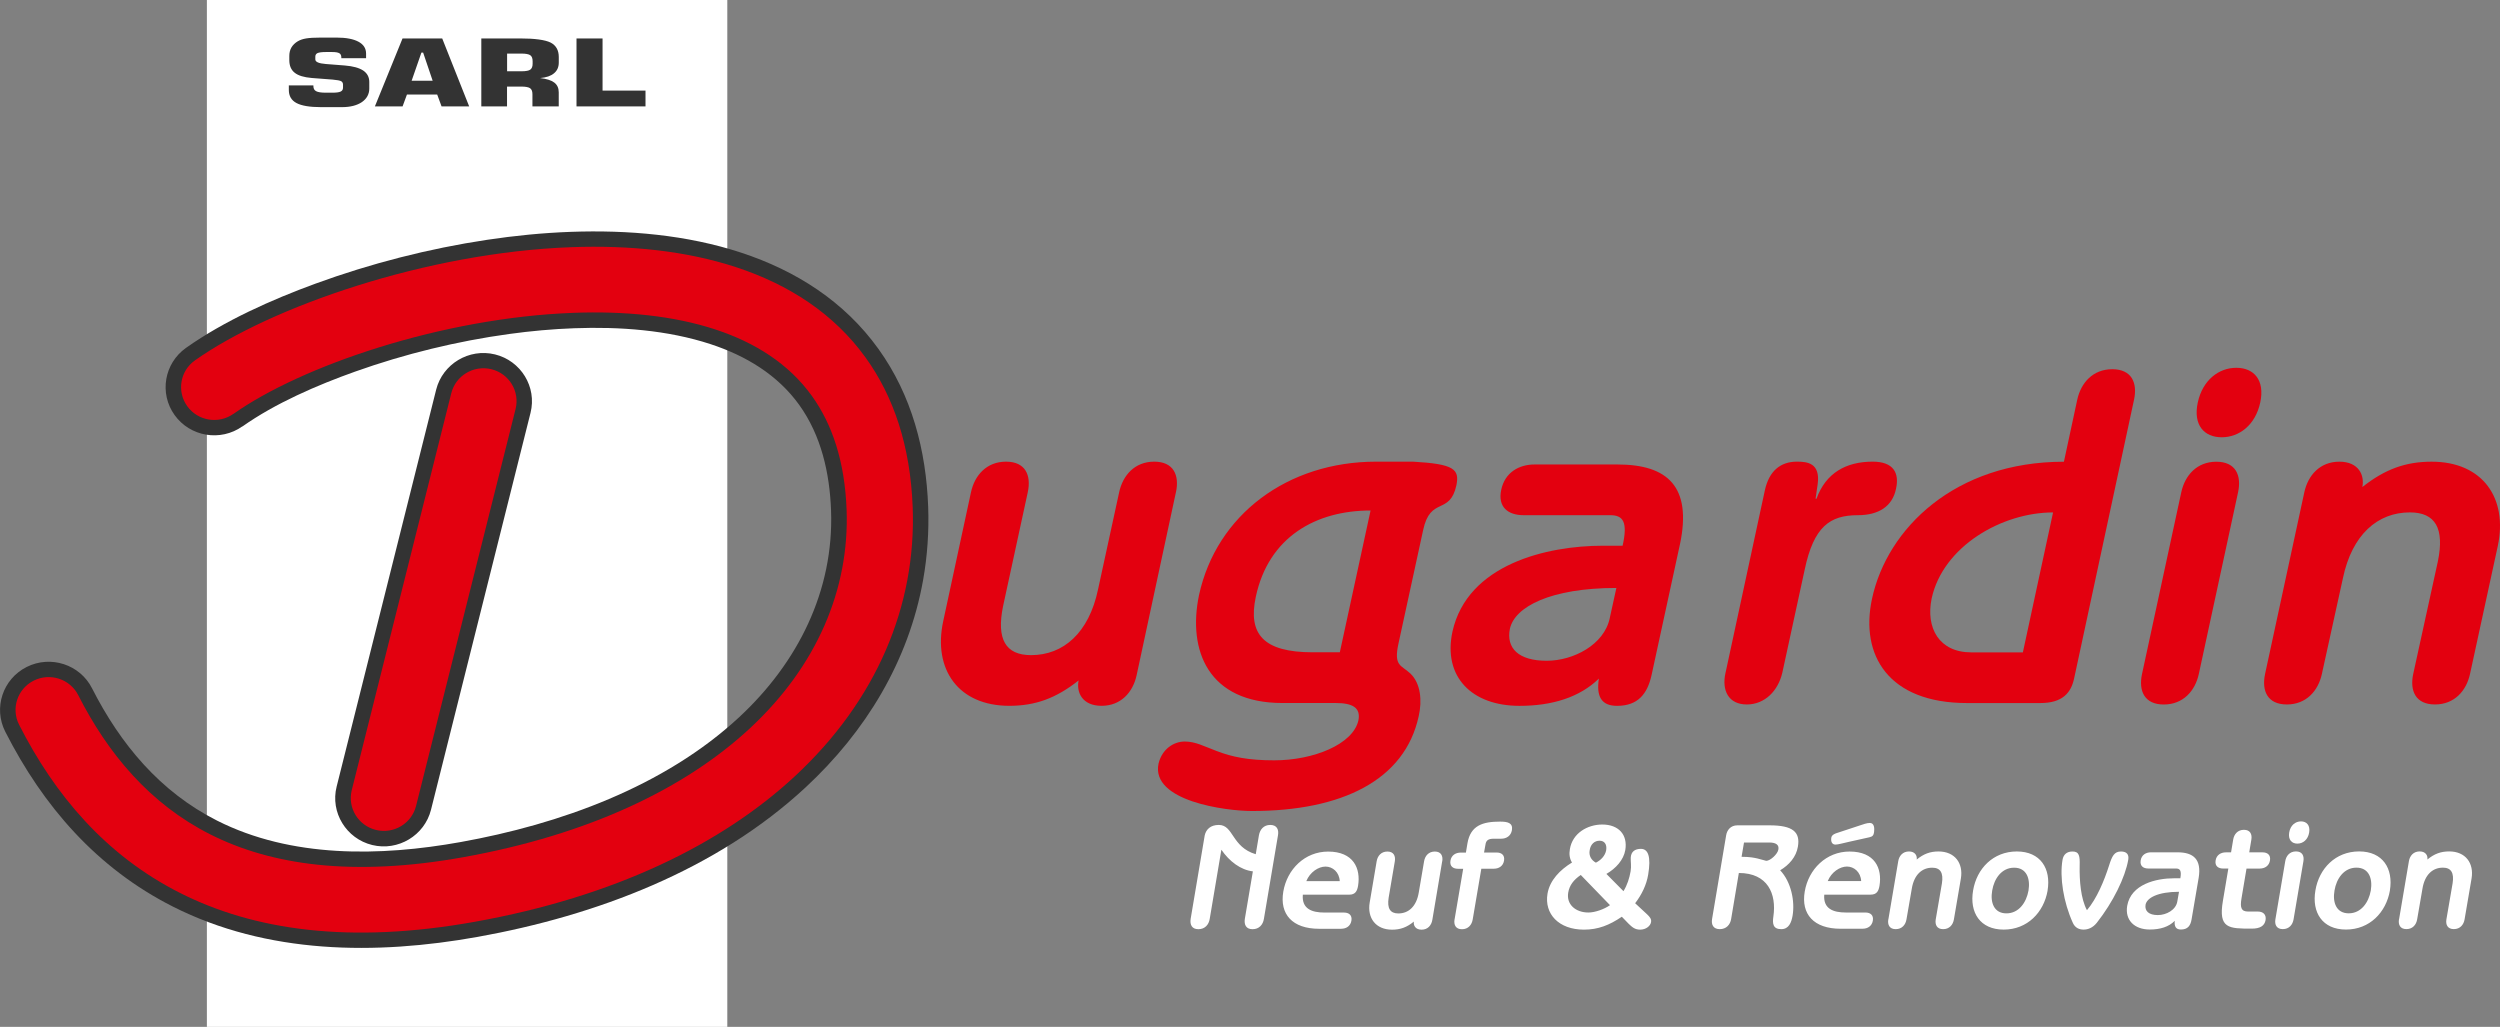
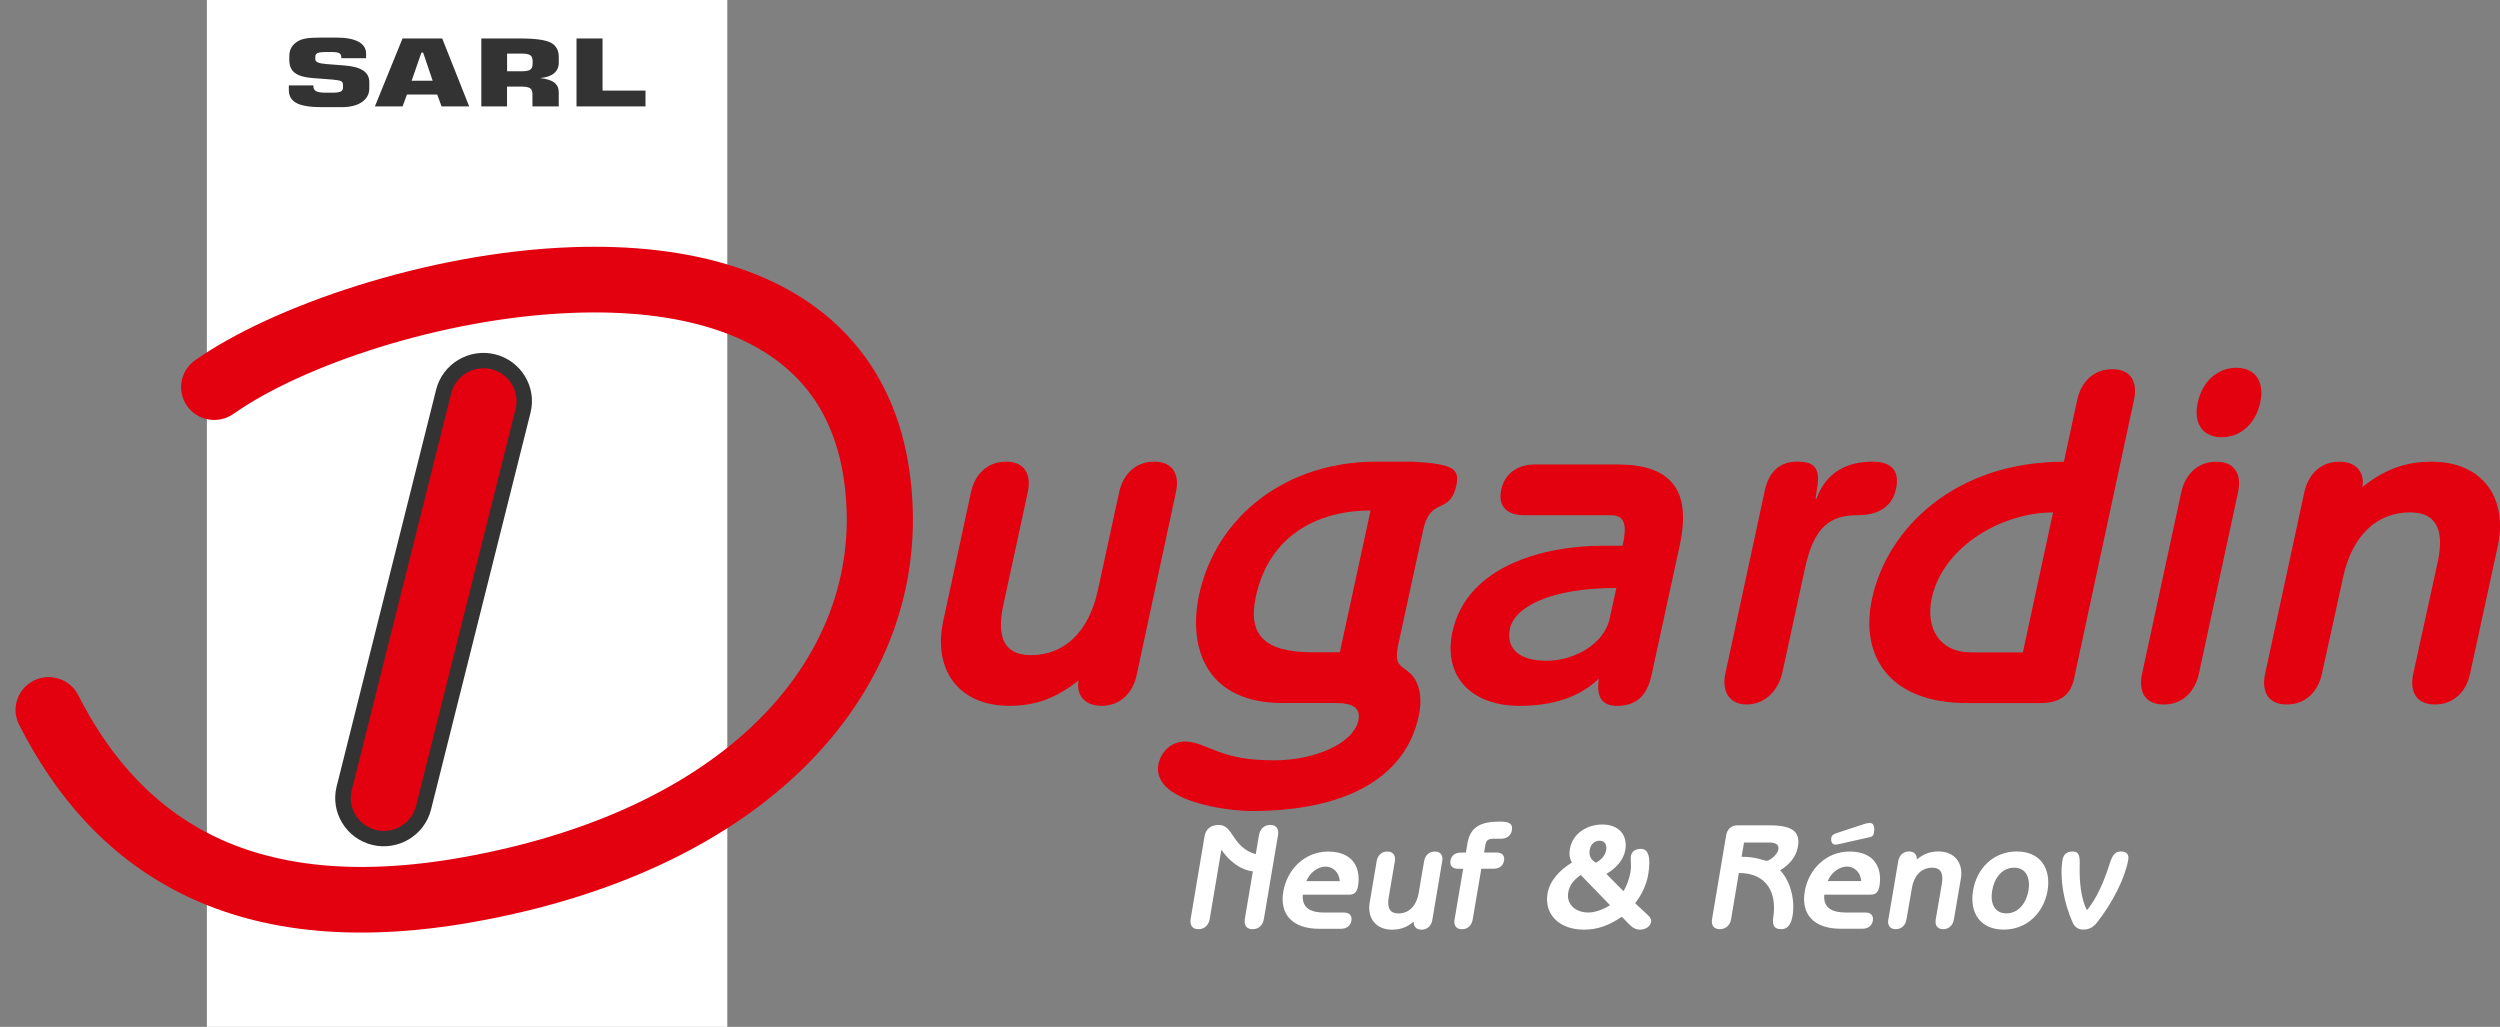
<svg xmlns="http://www.w3.org/2000/svg" id="Calque_1" viewBox="0 0 669.94 275.17">
  <rect x="0" y="0" width="669.94" height="275.17" fill="#808080" stroke="none" />
  <defs>
    <style>.cls-1{fill:#e3000f;}.cls-1,.cls-2,.cls-3,.cls-4{stroke-width:0px;}.cls-2{fill:#ffffff;}.cls-3{fill:#ffffff;}.cls-4{fill:#333333;fill-rule:evenodd;}</style>
  </defs>
  <rect class="cls-2" x="55.44" width="139.46" height="275.17" />
  <path class="cls-4" d="m77.35,22.88h6.63v.18c0,.68.25,1.13.74,1.38.5.28,1.38.4,2.62.4h1.74c1.06,0,1.77-.1,2.2-.3.43-.2.64-.55.64-1.05v-.8c0-.43-.18-.75-.5-.93-.32-.18-1.1-.33-2.27-.43l-5.6-.43c-2.09-.18-3.61-.63-4.57-1.4-.96-.75-1.45-1.88-1.45-3.38v-1.13c0-.85.18-1.6.57-2.28.39-.65.96-1.2,1.67-1.63.64-.38,1.38-.63,2.27-.78.89-.15,2.2-.23,3.97-.23h4.15c2.59,0,4.54.38,5.88,1.1,1.38.73,2.06,1.8,2.06,3.18v1.25h-6.63v-.2c0-.55-.18-.93-.53-1.13-.39-.23-1.03-.33-1.98-.33h-1.59c-1.1,0-1.84.1-2.27.28-.39.18-.6.5-.6.95v.75c0,.68.92,1.08,2.8,1.23l5.1.4c2.2.18,3.83.63,4.93,1.35,1.1.75,1.63,1.78,1.63,3.08v1.75c0,1.5-.67,2.71-1.98,3.63-1.35.9-3.12,1.35-5.35,1.35h-5.63c-3.01,0-5.21-.38-6.55-1.1-1.38-.73-2.05-1.9-2.05-3.51v-1.25Z" />
  <path class="cls-4" d="m154.49,28.52V10.3h6.98v13.98h11.51v4.23h-18.49Zm-25.51,0V10.3h10.38c3.97,0,6.7.38,8.18,1.1,1.45.75,2.2,2.03,2.2,3.88v1.48c0,1.23-.43,2.18-1.28,2.88-.81.7-2.05,1.13-3.72,1.28,1.74.2,3.01.6,3.79,1.2.82.63,1.2,1.5,1.2,2.63v3.76h-7.05v-3.28c0-.78-.21-1.3-.64-1.6-.43-.28-1.2-.43-2.34-.43h-3.83v5.31h-6.91Zm6.91-9.42h3.86c1.17,0,1.95-.15,2.34-.43.43-.3.64-.83.64-1.58v-.7c0-.78-.21-1.3-.64-1.6-.43-.28-1.2-.43-2.34-.43h-3.86v4.74Zm-35.43,9.42l7.41-18.22h10.63l7.23,18.22h-7.4l-1.17-3.18h-8.11l-1.17,3.18h-7.41Zm9.85-6.89h5.63l-2.55-7.54h-.46l-2.62,7.54Z" />
  <path class="cls-1" d="m462.41,180.22c-1.12,4.91.87,8.56,5.69,8.56s8.41-3.65,9.53-8.56l5.98-27.56c2.44-11.58,6.77-14.6,14.25-14.6,5.45,0,9.24-2.27,10.22-7.05.96-4.28-.67-7.3-6.25-7.3-7.1,0-12.57,3.02-15.05,9.94h-.25l.56-3.9c.77-5.66-2.76-6.04-5.55-6.04-4.44,0-7.47,2.52-8.6,7.68l-10.52,48.82Zm-31.03-14.6c-1.48,7.17-9.79,11.45-16.9,11.45-7.61,0-10.88-3.4-9.87-8.56,1.29-5.91,10.91-10.95,28.54-10.95l-1.77,8.05Zm18.81-19.76c3.26-15.48-3.31-21.39-16.76-21.39h-22.2c-4.19,0-7.96,2.14-8.94,6.79s1.84,6.8,6.02,6.8h23.21c3.42,0,4.74,1.76,3.3,8.18h-5.33c-14.84,0-36.25,4.91-40.27,23.03-2.59,12.08,5.16,19.88,17.97,19.88,8.75,0,16.09-2.27,21.27-7.3-.73,4.78.67,7.3,4.86,7.3,5.58,0,8.14-3.15,9.27-8.3l7.59-34.98Zm-91.15,28.94h-7.23c-13.32,0-17.4-4.91-15.29-14.85,3.42-16.11,16.17-23.15,30.76-23.15l-8.24,38Zm-1.14,13.59c4.57,0,6.79,1.26,6.12,4.66-1.44,6.42-12.04,10.7-22.57,10.7-6.85,0-11.25-.88-15.48-2.52-3.37-1.26-5.59-2.52-8.51-2.52s-6.06,2.01-7,5.91c-2.12,10.07,18.05,12.71,25.03,12.71,23.97,0,40.97-8.18,44.69-25.42.95-4.15.54-8.81-2.26-11.45-2.43-2.27-4.48-1.89-3.18-7.93l6.62-30.45c1.95-9.19,7.16-3.9,8.93-12.08.83-4.28-.62-5.66-11.63-6.29h-9.89c-23.72,0-42.77,14.22-47.46,35.74-3.1,14.85,2.45,28.94,22.37,28.94h14.21Zm-42.77-56.5c.97-4.53-.63-8.18-5.83-8.18s-8.41,3.65-9.39,8.18l-5.66,26.05c-2.45,11.7-9.32,17.62-17.95,17.62-6.85,0-9.31-4.28-7.51-13.09l6.63-30.58c.97-4.53-.63-8.18-5.83-8.18s-8.41,3.65-9.39,8.18l-7.45,34.6c-2.76,12.84,4.02,22.65,17.71,22.65,6.98,0,12.52-2.01,18.58-6.8-.65,3.15.95,6.8,6.15,6.8s8.41-3.65,9.39-8.18l10.54-49.08Z" />
  <path class="cls-1" d="m606.99,180.6c-.97,4.53.63,8.18,5.83,8.18s8.41-3.65,9.39-8.18l5.64-25.67c2.45-11.7,9.32-17.62,17.94-17.62,6.85,0,9.31,4.28,7.51,13.09l-6.61,30.2c-.97,4.53.63,8.18,5.83,8.18s8.41-3.65,9.39-8.18l7.43-34.23c2.76-12.84-4.02-22.65-17.71-22.65-6.98,0-12.52,2.01-18.58,6.8.65-3.15-.95-6.8-6.15-6.8s-8.41,3.65-9.39,8.18l-10.52,48.7Zm-7.71-82.04c-4.69,0-9.03,3.27-10.33,9.31-1.3,6.04,1.72,9.31,6.41,9.31s9.03-3.27,10.33-9.31c1.3-6.04-1.72-9.31-6.41-9.31Zm.47,33.35c.97-4.53-.63-8.18-5.83-8.18s-8.41,3.65-9.39,8.18l-10.52,48.7c-.97,4.53.63,8.18,5.83,8.18s8.41-3.65,9.39-8.18l10.52-48.7Zm-57.68,42.91h-13.82c-8.62,0-12.25-6.54-10.61-14.47,3.06-13.97,18.83-23.03,32.53-23.03l-8.09,37.5Zm29.8-67.7c.97-4.53-.63-8.18-5.83-8.18s-8.41,3.65-9.39,8.18l-3.57,16.61c-29.17,0-47.38,17.87-51.43,36.74-3.24,15.1,4.4,27.93,25.46,27.93h19.66c5.96,0,8.25-2.77,9.06-6.67l16.04-74.62Z" />
-   <path class="cls-4" d="m64.95,114.26c-5.86,4.14-13.99,2.78-18.16-3.03-4.17-5.81-2.79-13.87,3.06-18.01,10.24-7.24,22.93-12.91,34.69-17.21,14.77-5.4,30.38-9.4,45.95-11.74,7.44-1.12,14.95-1.87,22.47-2.14,15.25-.55,31.12.79,45.67,5.58,14.76,4.86,27.66,13.11,36.77,25.79,8.96,12.46,12.77,27.16,13.33,42.31.24,6.57-.21,13.16-1.36,19.63-3.88,21.74-15.37,40.6-31.51,55.58-23.87,22.15-56.11,34.34-87.85,40.04-27.34,4.91-56.42,4.65-81.67-8.11-20.38-10.3-34.77-26.88-44.93-46.88-3.24-6.37-.66-14.14,5.76-17.35,6.42-3.21,14.26-.65,17.49,5.72,7.61,14.98,18.23,27.74,33.5,35.46,19.94,10.08,43.74,9.62,65.23,5.76,26.66-4.79,54.6-14.83,74.69-33.47,15.68-14.55,25.42-33.86,24.62-55.44-.37-9.96-2.62-20.02-8.53-28.25-5.82-8.09-14.33-13.18-23.73-16.27-11.55-3.8-24.47-4.72-36.56-4.27-5.81.21-11.61.74-17.36,1.53-13.98,1.91-28.04,5.35-41.33,10.08-10.15,3.61-21.43,8.49-30.24,14.72m51.93-9.87c1.73-6.89,8.8-11.15,15.76-9.45,6.96,1.7,11.27,8.74,9.53,15.65l-26.67,106.37c-1.73,6.89-8.8,11.15-15.76,9.45-6.96-1.7-11.27-8.74-9.53-15.65l26.67-106.37Z" />
+   <path class="cls-4" d="m64.95,114.26m51.93-9.87c1.73-6.89,8.8-11.15,15.76-9.45,6.96,1.7,11.27,8.74,9.53,15.65l-26.67,106.37c-1.73,6.89-8.8,11.15-15.76,9.45-6.96-1.7-11.27-8.74-9.53-15.65l26.67-106.37Z" />
  <path class="cls-1" d="m62.54,110.91c-3.99,2.82-9.53,1.89-12.37-2.07-2.84-3.96-1.91-9.46,2.08-12.27,20.3-14.36,62.05-28.92,100.85-30.33,15.54-.57,30.77.95,44.21,5.38,14.09,4.64,26.19,12.43,34.7,24.27,7.4,10.29,11.95,23.47,12.57,40.07.98,26.42-9.72,51.78-31.56,72.05-19.67,18.25-48.41,32.29-85.75,39-33.66,6.05-59.32,2.24-79.04-7.73-20-10.11-33.61-26.36-43.11-45.07-2.21-4.34-.45-9.63,3.93-11.82,4.37-2.19,9.71-.44,11.92,3.9,7.92,15.61,19.11,29.08,35.33,37.28,16.49,8.34,38.45,11.43,67.85,6.14,33.81-6.08,59.52-18.49,76.79-34.52,17.93-16.64,26.72-37.26,25.93-58.6-.48-12.9-3.84-22.9-9.3-30.49-6.16-8.57-15.17-14.29-25.8-17.79-11.28-3.72-24.41-4.98-38.02-4.48-35.4,1.29-73.09,14.28-91.19,27.09m58.37-5.53c1.17-4.72,5.98-7.61,10.74-6.45,4.76,1.16,7.67,5.93,6.5,10.65l-26.67,106.37c-1.17,4.72-5.98,7.61-10.74,6.45-4.76-1.16-7.67-5.93-6.5-10.65l26.67-106.37Z" />
  <path class="cls-3" d="m559.25,243.91c-1.66-3.1-2.03-7.89-1.95-11.95.08-2.58-.12-3.78-1.91-3.78-1.54,0-2.43.81-2.68,2.21-.81,4.71.24,11.35,2.76,16.91.61,1.37,1.74,1.81,2.88,1.81s2.43-.44,3.53-1.81c4.38-5.55,7.63-12.2,8.44-16.91.24-1.41-.41-2.21-1.95-2.21-1.79,0-2.39,1.21-3.2,3.78-1.3,4.07-3.29,8.86-5.92,11.95m-15.66-5.27c-.57,3.22-2.6,6.12-5.92,6.12s-4.38-2.9-3.81-6.12c.53-3.22,2.56-6.12,5.88-6.12s4.38,2.9,3.85,6.12Zm5.11,0c.97-5.88-1.91-10.47-8.24-10.47s-10.75,4.59-11.72,10.47c-1.01,5.88,1.87,10.47,8.2,10.47s10.75-4.59,11.77-10.47Zm-42.68,7.73c-.24,1.45.32,2.62,1.99,2.62s2.64-1.17,2.88-2.62l1.42-8.21c.61-3.74,2.72-5.64,5.48-5.64,2.19,0,3.04,1.37,2.6,4.19l-1.66,9.66c-.24,1.45.32,2.62,1.99,2.62s2.64-1.17,2.88-2.62l1.87-10.95c.69-4.11-1.62-7.25-6-7.25-2.23,0-3.98.64-5.84,2.17.16-1.01-.41-2.17-2.07-2.17s-2.64,1.17-2.88,2.62l-2.64,15.58Zm-14.12-23.02c-.65.24-1.05.6-1.14,1.05-.2,1.09.16,1.93,1.1,1.93.69,0,2.23-.44,3.69-.76l5.44-1.21c.89-.2,1.1-.6,1.22-1.41.12-.97.08-2.42-1.14-2.42-.81,0-1.74.36-2.84.72l-6.33,2.09Zm-2.11,12.76c.97-2.41,3.25-3.9,5.15-3.9s3.69,1.49,3.81,3.9h-8.97Zm9.37,12.76c1.3,0,2.47-.68,2.72-2.17.24-1.49-.69-2.17-1.99-2.17h-5.23c-3.41,0-6.13-1.01-5.8-4.79h12.41c1.7,0,2.15-1.01,2.39-2.37.77-4.71-1.26-9.18-8.03-9.18-6.21,0-11,4.71-12.01,10.75-1.01,6,2.39,9.94,9.62,9.94h5.92Zm-31.81-23.1h6.78c1.74,0,2.68.6,2.43,1.89-.2,1.21-2.15,3.02-3.25,3.02l-2.39-.64c-.97-.2-1.99-.44-4.22-.44l.65-3.82Zm-1.38,8.17c7.75,0,10.14,5.59,9.25,11.67-.28,1.89-.12,3.38,2.11,3.38,2.03,0,2.72-1.77,3.04-3.62.65-3.86-.37-9.02-3.33-12.16,2.39-1.41,4.3-3.58,4.75-6.32.69-3.94-1.38-5.72-7.55-5.72h-8.68c-1.74,0-2.76,1.21-3,2.7l-3.77,22.42c-.24,1.49.32,2.7,2.07,2.7s2.8-1.21,3.04-2.7l2.07-12.36Zm-37.33-8.65c1.26,0,2.03.89,1.78,2.54-.28,1.53-1.46,2.7-2.76,3.34-1.18-.64-1.95-1.81-1.66-3.34.24-1.65,1.34-2.54,2.64-2.54Zm2.8,17.27c-1.54,1.09-4.02,1.97-5.8,1.97-3.41,0-5.92-2.17-5.4-5.31.32-1.97,1.46-3.46,3.37-4.75l7.83,8.09Zm-.97-8.37c2.52-1.45,4.62-3.74,5.07-6.4.69-4.15-1.83-6.84-6.17-6.84-3.98,0-7.99,2.33-8.68,6.6-.24,1.29-.08,2.58.57,3.58-3.21,1.97-5.96,4.75-6.57,8.37-.89,5.39,3,9.62,9.78,9.62,3.81,0,6.82-1.21,10.14-3.46l1.83,1.89c.93.89,1.66,1.57,3.08,1.57,1.58,0,2.76-1.01,2.92-2.01.16-.85-.36-1.41-1.01-2.05l-3.25-3.02c1.79-2.33,3.04-4.95,3.49-7.65.81-4.83,0-6.92-1.95-6.92-1.58,0-2.64.72-2.72,2.37-.04,1.05.2,2.29-.04,3.66-.32,1.81-.89,3.66-1.91,5.31l-4.58-4.63Zm-40.69,12.2c-.24,1.45.32,2.62,1.99,2.62s2.64-1.17,2.88-2.62l2.31-13.6h3.37c1.3,0,2.48-.68,2.72-2.17.24-1.49-.69-2.17-1.99-2.17h-3.37l.37-2.05c.16-1.17.69-1.65,2.27-1.65h1.95c1.38,0,2.6-.72,2.88-2.29.32-1.97-1.18-2.29-3.16-2.29-4.58,0-7.95.97-8.76,5.84l-.41,2.46h-1.38c-1.34,0-2.52.68-2.76,2.17-.24,1.49.69,2.17,2.03,2.17h1.38l-2.31,13.6Zm-3.29-15.58c.24-1.45-.32-2.62-1.99-2.62s-2.64,1.17-2.88,2.62l-1.42,8.33c-.61,3.74-2.72,5.64-5.48,5.64-2.19,0-3.04-1.37-2.6-4.19l1.66-9.78c.24-1.45-.32-2.62-1.99-2.62s-2.64,1.17-2.88,2.62l-1.87,11.07c-.69,4.11,1.62,7.25,6,7.25,2.23,0,3.98-.64,5.84-2.17-.16,1.01.41,2.17,2.07,2.17s2.64-1.17,2.88-2.62l2.64-15.7Zm-36.43,5.31c.97-2.41,3.25-3.9,5.15-3.9s3.69,1.49,3.81,3.9h-8.97Zm9.37,12.76c1.3,0,2.47-.68,2.72-2.17.24-1.49-.69-2.17-1.99-2.17h-5.23c-3.41,0-6.13-1.01-5.8-4.79h12.41c1.7,0,2.15-1.01,2.39-2.37.77-4.71-1.26-9.18-8.03-9.18-6.21,0-10.99,4.71-12.01,10.75-1.01,6,2.39,9.94,9.62,9.94h5.92Zm-16.96-25.04c.28-1.57-.32-2.78-2.07-2.78s-2.76,1.21-3.04,2.78l-.85,5.07c-6.49-1.93-5.92-7.85-9.9-7.85-2.23,0-3.41,1.21-3.77,2.78l-3.77,22.38c-.24,1.57.32,2.78,2.07,2.78s2.8-1.21,3.04-2.78l3.12-18.52c2.15,3.14,5.19,5.43,8.44,5.8l-2.15,12.72c-.24,1.57.32,2.78,2.07,2.78s2.8-1.21,3.04-2.78l3.77-22.38Z" />
-   <path class="cls-3" d="m642.87,246.36c-.24,1.45.32,2.62,1.99,2.62s2.64-1.17,2.88-2.62l1.42-8.21c.61-3.74,2.72-5.64,5.48-5.64,2.19,0,3.04,1.37,2.6,4.19l-1.66,9.66c-.24,1.45.32,2.62,1.99,2.62s2.64-1.17,2.88-2.62l1.87-10.95c.69-4.11-1.62-7.25-6-7.25-2.23,0-3.98.64-5.84,2.17.16-1.01-.41-2.17-2.07-2.17s-2.64,1.17-2.88,2.62l-2.64,15.58Zm-7.55-7.73c-.57,3.22-2.6,6.12-5.92,6.12s-4.38-2.9-3.81-6.12c.53-3.22,2.56-6.12,5.88-6.12s4.38,2.9,3.85,6.12Zm5.11,0c.97-5.88-1.91-10.47-8.24-10.47s-10.75,4.59-11.72,10.47c-1.01,5.88,1.87,10.47,8.2,10.47s10.75-4.59,11.77-10.47Zm-23.82-18.52c-1.5,0-2.84,1.05-3.16,2.98-.32,1.93.69,2.98,2.19,2.98s2.84-1.05,3.16-2.98c.32-1.93-.69-2.98-2.19-2.98Zm.65,10.67c.24-1.45-.32-2.62-1.99-2.62s-2.64,1.17-2.88,2.62l-2.64,15.58c-.24,1.45.32,2.62,1.99,2.62s2.64-1.17,2.88-2.62l2.64-15.58Zm-11.68,1.97c1.3,0,2.47-.68,2.72-2.17.24-1.49-.69-2.17-1.99-2.17h-3.57l.57-3.42c.24-1.45-.32-2.62-1.99-2.62s-2.64,1.17-2.88,2.62l-.57,3.42h-1.38c-1.34,0-2.52.68-2.76,2.17-.24,1.49.69,2.17,2.03,2.17h1.38l-1.46,8.69c-1.26,7.41,1.58,7.41,7.75,7.41,2.19,0,3.41-.72,3.69-2.29.24-1.57-.73-2.29-2.11-2.29h-2.6c-1.87,0-2.15-1.13-1.74-3.54l1.34-7.97h3.57Zm-22.11,8.81c-.37,2.29-2.96,3.66-5.23,3.66-2.43,0-3.53-1.09-3.29-2.74.32-1.89,3.33-3.5,8.97-3.5l-.45,2.58Zm5.72-6.32c.81-4.95-1.38-6.84-5.68-6.84h-7.1c-1.34,0-2.52.68-2.76,2.17-.24,1.49.69,2.17,2.03,2.17h7.42c1.1,0,1.54.56,1.18,2.62h-1.7c-4.75,0-11.52,1.57-12.54,7.37-.65,3.86,1.95,6.36,6.05,6.36,2.8,0,5.11-.72,6.69-2.33-.16,1.53.32,2.33,1.66,2.33,1.79,0,2.56-1.01,2.84-2.66l1.91-11.19Z" />
</svg>